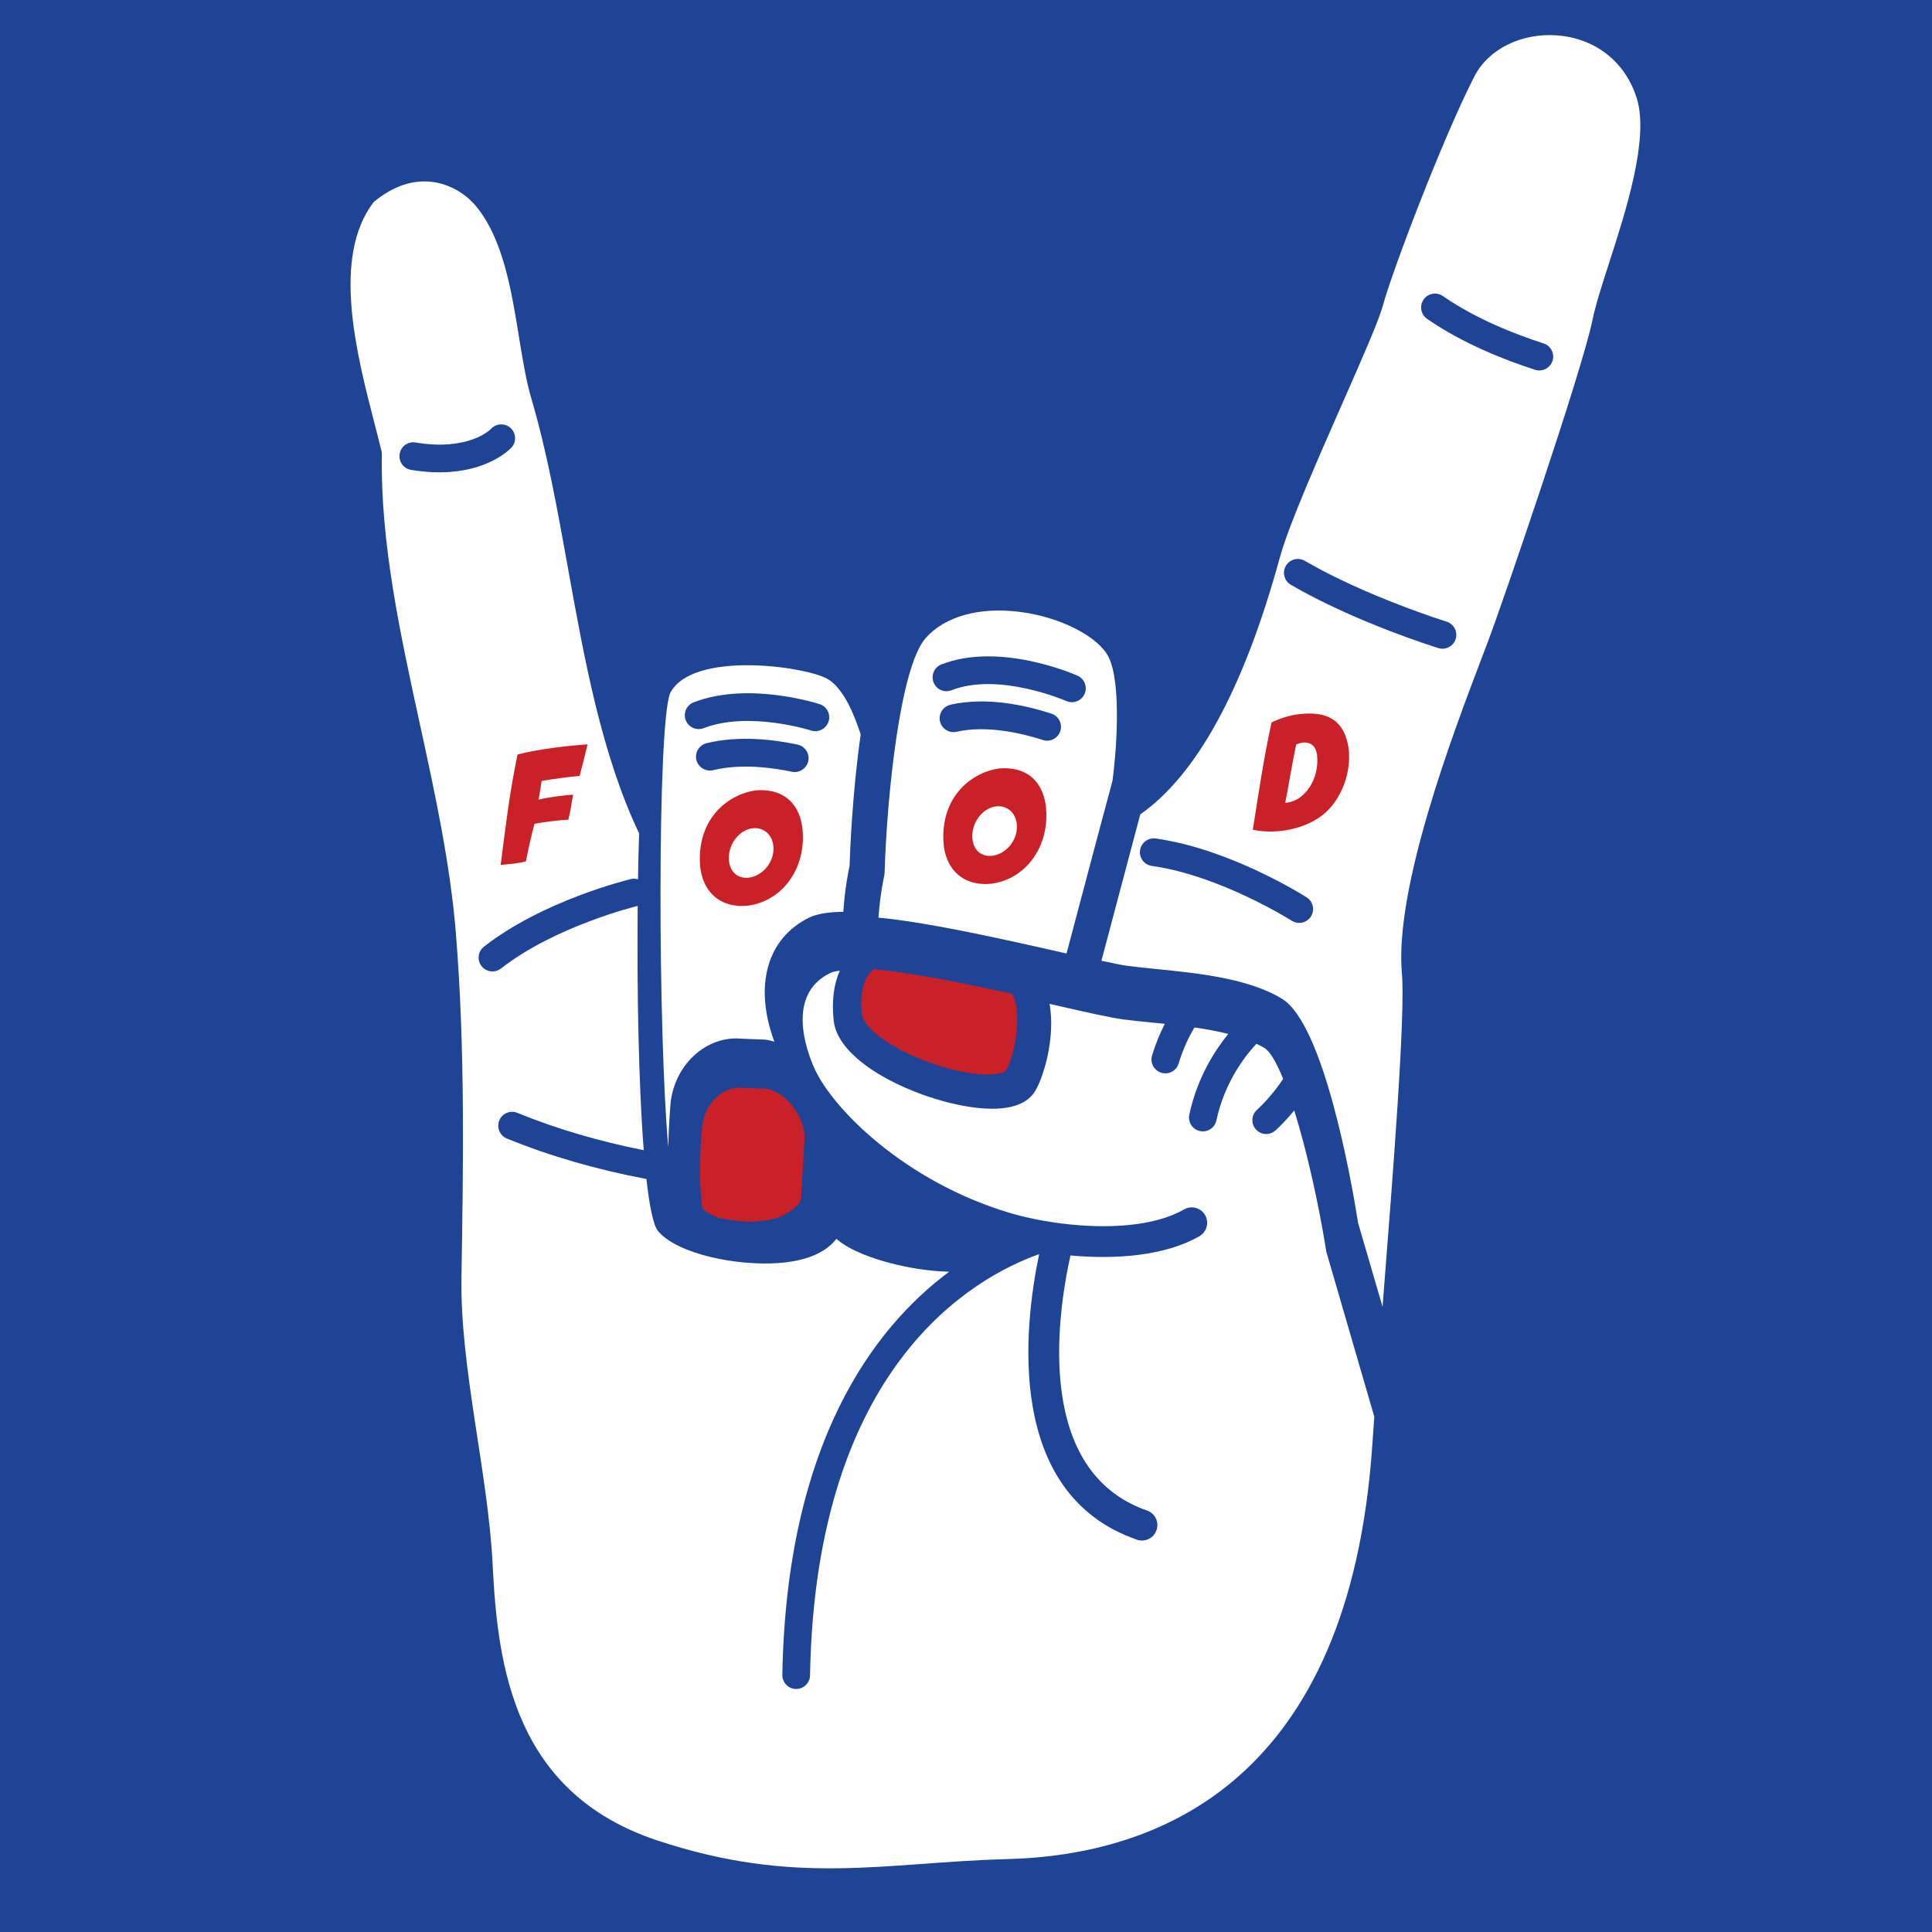
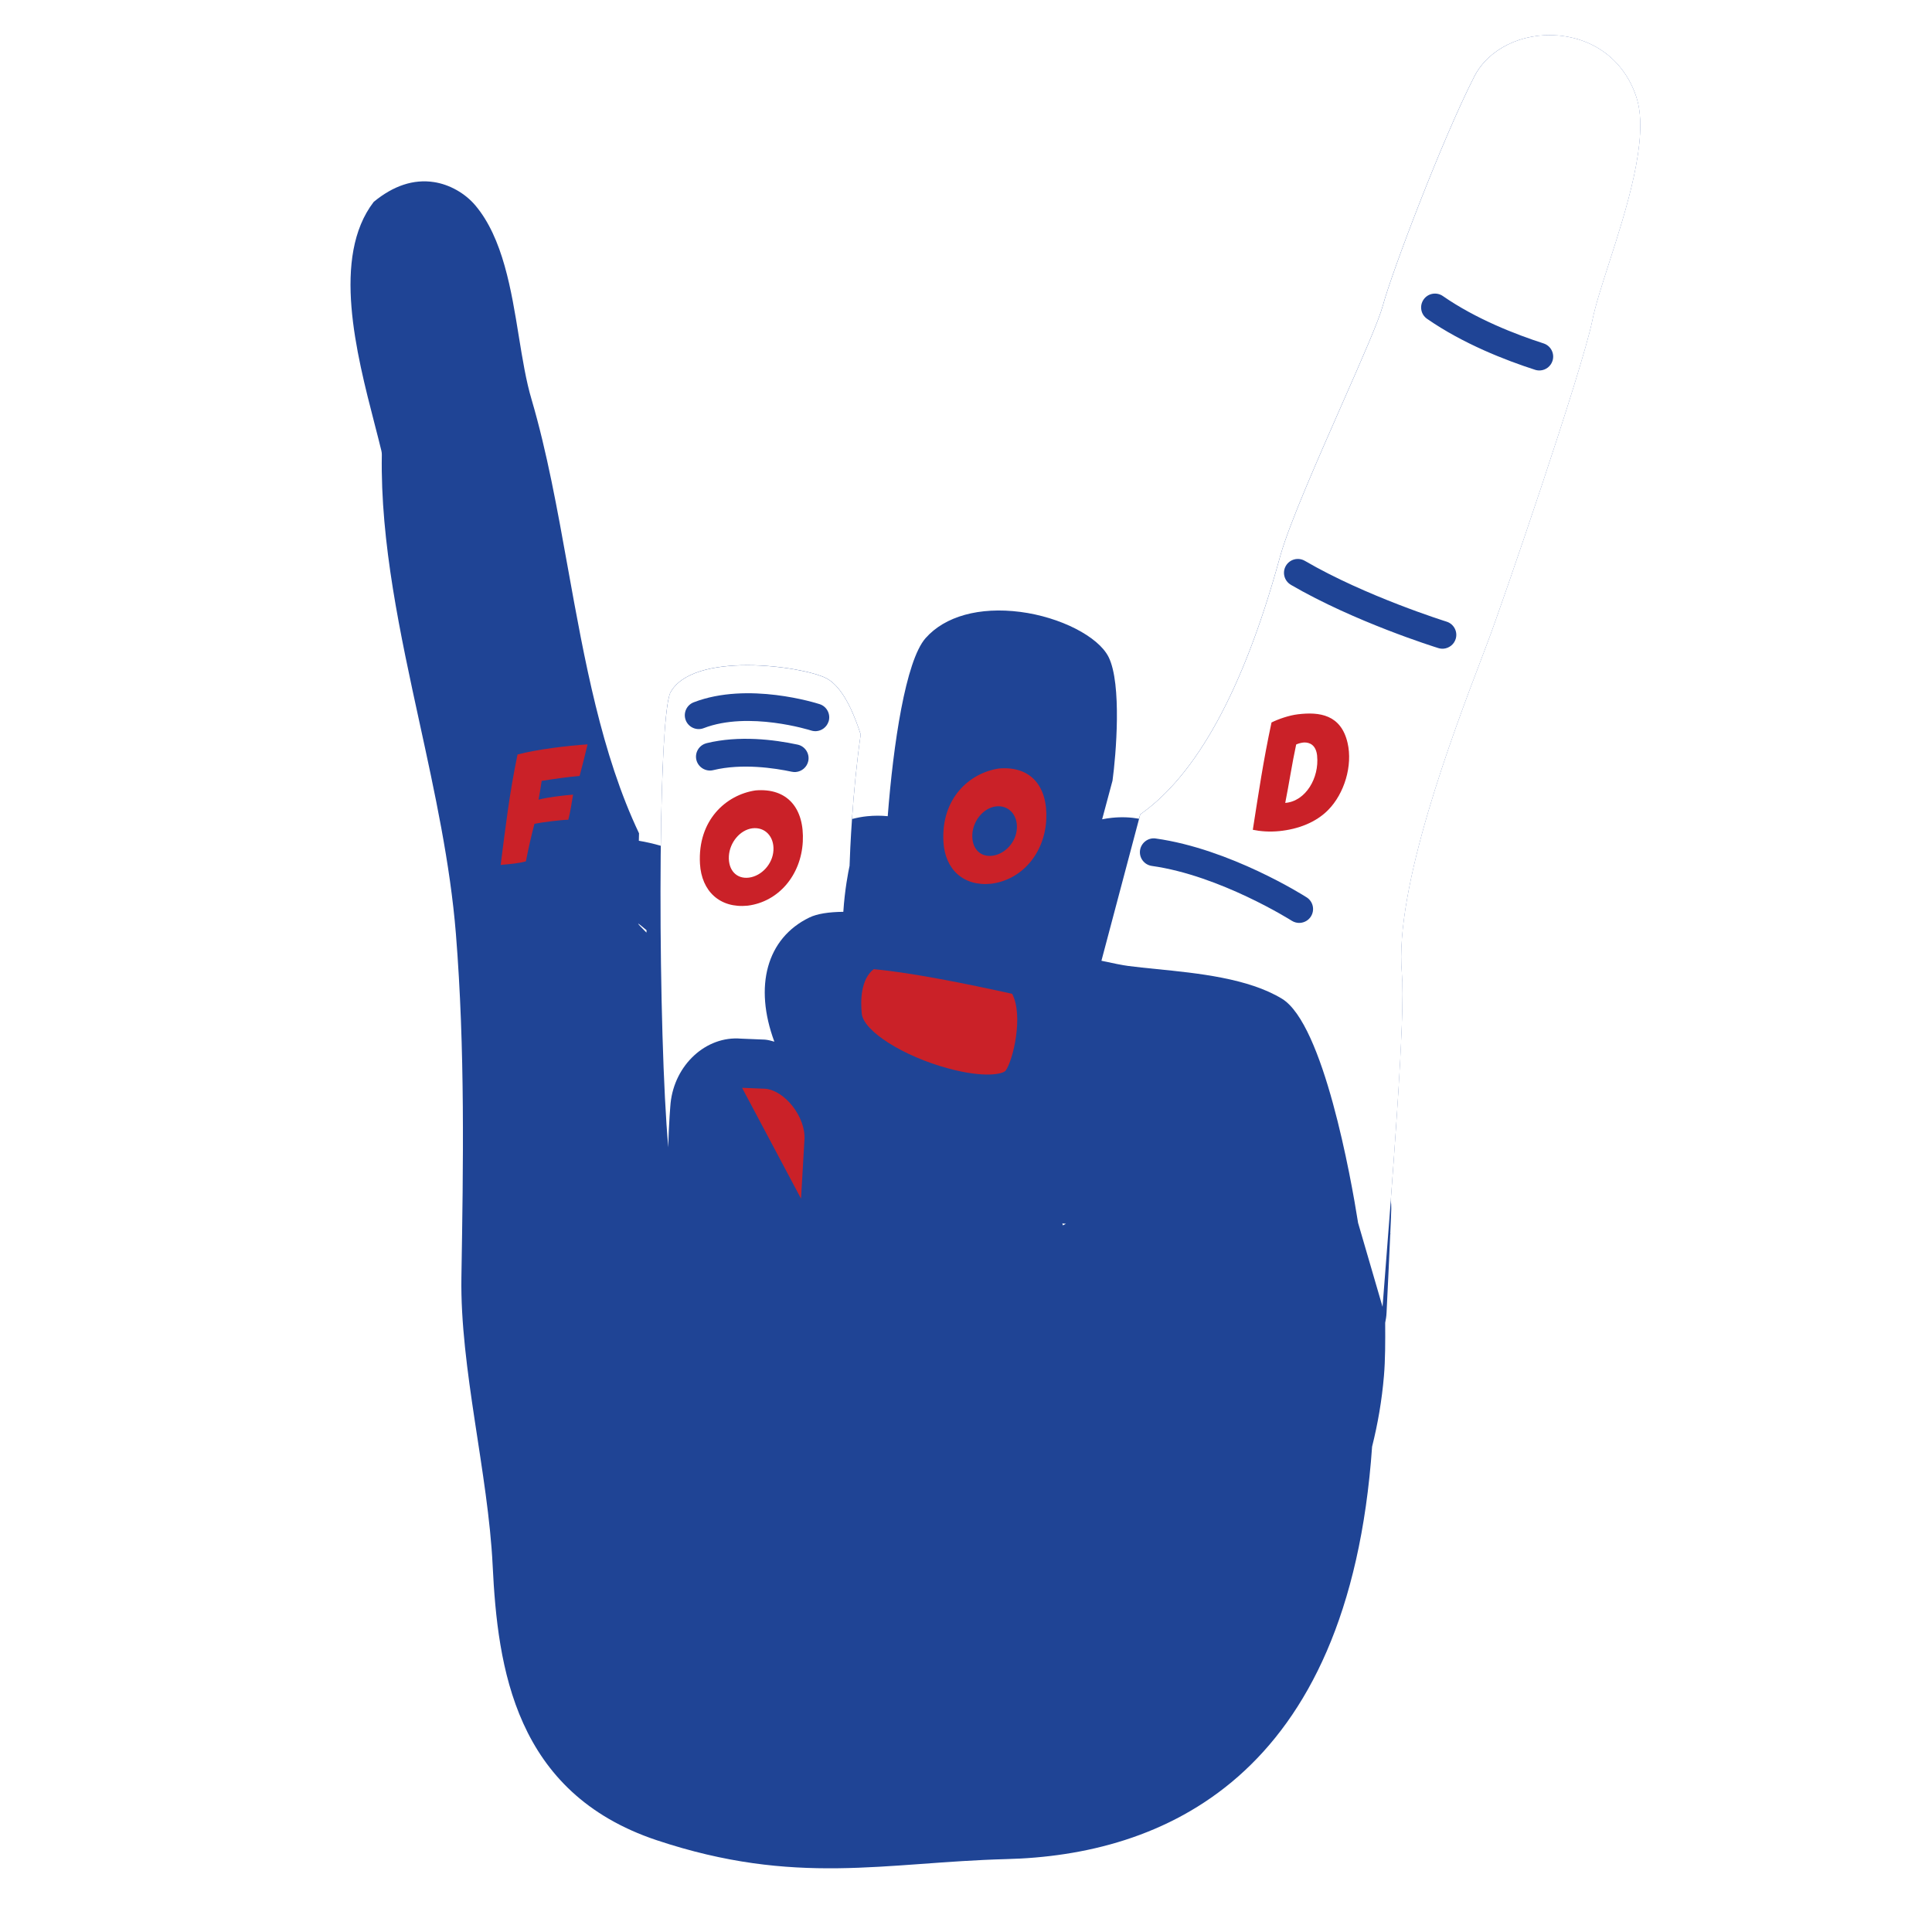
<svg xmlns="http://www.w3.org/2000/svg" id="Livello_1" viewBox="0 0 512 512">
  <defs>
    <style> .cls-1 { fill: #1f4495; } .cls-2 { fill: #ca2128; } .cls-3 { fill: #fff; } </style>
  </defs>
-   <rect class="cls-1" x="-3660.67" y="-149.1" width="7982.03" height="829.79" />
  <g>
    <path class="cls-1" d="M433.78,26.15c-2.97-9.62-10.79-15.88-20.92-16.75-9.55-.79-18.43,3.57-22.17,10.9-8.55,16.74-21.82,51.8-24.2,60.6-1.11,4.1-5.39,13.82-10.81,26.12-6.48,14.72-13.83,31.41-16.3,39.96l-.44,1.56c-9.48,34.3-21.86,56.84-36.77,67.28-.09.35-.21.78-.31,1.15-2.2-.39-4.57-.51-7.14-.25-.91.09-1.79.23-2.64.4,1.63-6.12,2.74-10.25,2.75-10.25.92-6.7,2.52-25.64-1.05-32.77-2.74-5.44-12.8-10.57-23.39-11.94-10.84-1.39-19.97,1.14-25.1,6.95-5.3,6.01-8.57,28.23-10.03,47.19-1.72-.18-3.53-.18-5.45.01-1.42.14-2.75.41-4.02.74.44-6.42,1.16-14.43,2.3-22.42-1.24-3.84-4.25-12.45-9.15-14.91-6.26-3.24-35.51-7.25-41.34,3.92-1.46,3.6-2.25,20.25-2.48,40.5-1.9-.55-3.84-1-5.82-1.33.02-.66.03-1.34.05-1.98-9.94-20.92-14.47-45.98-18.84-70.23-2.85-15.85-5.55-30.81-9.62-44.68-1.48-4.96-2.41-10.71-3.4-16.8-1.97-12.21-4.22-26.05-11.52-34.69-2.73-3.23-6.84-5.55-10.99-6.18-5.37-.82-10.73.95-15.94,5.25-11.2,14.57-4.6,40.14.23,58.84.65,2.51,1.27,4.91,1.81,7.15.08.34.12.69.11,1.04-.41,23.28,4.89,47.57,10.01,71.06,3.99,18.31,8.12,37.24,9.62,55.87,2.45,30.56,1.95,61.28,1.46,90.98-.4,24.09,7.09,51.96,8.28,76.42,1.32,27.1,5.85,60.24,43.43,72.8,36.87,12.3,60.48,5.88,92.64,5.02,40.87-.99,90.82-20.96,96.99-109.31,1.52-6.06,2.59-12.26,3.14-18.75.36-4.18.36-9.09.33-14.07.18-.86.32-1.73.36-2.63.32-6.92.69-13.83.98-20.75.02-.09.03-.2.06-.29-.02,0-.03,0-.05,0,.09-2.15.2-4.31.26-6.46.02-.82-.03-1.63-.13-2.43,1.98-26.34,3.64-51.81,2.93-60.01-2.02-22.64,13.59-63.75,21.11-83.49l1.65-4.36c3.88-10.18,25.02-71.91,27.73-85.27.82-4.01,2.5-9.21,4.44-15.23,4.47-13.87,10.6-32.87,7.34-43.48ZM171.32,247.15c-2.91-2.91-2.94-3.15.02-.64,0,.21-.01.43-.02.64ZM281.68,324.74c-.05-.17-.09-.34-.15-.51,0,0,0,0,.01,0,.31.04.62.06.94.09-.27.13-.54.27-.8.41Z" />
    <g>
      <path class="cls-3" d="M225.14,229.55c.12-3.86.74-19.44,2.95-34.9-1.24-3.84-4.25-12.45-9.15-14.91-6.26-3.24-35.51-7.25-41.34,3.92-3.48,8.6-3.18,91.31-.49,120.39.09-6.12.59-11.58.6-11.69,1.06-10.23,9.46-17.9,18.67-17.11l6.33.26c.85.07,1.67.31,2.5.54-5.45-14.68-2.04-27.4,9.26-32.89,2.1-1.02,5.18-1.48,9.02-1.52.38-5.91,1.33-10.67,1.63-12.08ZM187.25,196.95c8.59-2.1,17.87-.96,24.12.38,1.98.42,3.25,2.37,2.83,4.36-.35,1.63-1.73,2.77-3.31,2.9-.35.03-.69,0-1.05-.07-4.5-.96-13.18-2.29-20.85-.42-1.92.47-3.95-.73-4.44-2.7-.48-1.97.73-3.96,2.7-4.44ZM219.57,191.23c-.48,1.46-1.78,2.42-3.22,2.53-.46.03-.94-.02-1.4-.17-.16-.05-16.52-5.23-28.47-.62-1.87.73-4.02-.21-4.75-2.1-.73-1.89.21-4.02,2.11-4.75,14.39-5.56,32.6.24,33.38.49,1.93.62,2.98,2.7,2.36,4.62Z" />
-       <path class="cls-3" d="M99.05,53.52c-11.2,14.57-4.6,40.14.23,58.83.65,2.51,1.27,4.91,1.81,7.15.09.34.12.69.11,1.04-.41,23.28,4.89,47.57,10.01,71.06,3.99,18.31,8.12,37.24,9.62,55.87,2.45,30.56,1.95,61.28,1.46,90.98-.4,24.09,7.09,51.96,8.28,76.42,1.32,27.1,5.85,60.24,43.43,72.8,36.87,12.3,60.48,5.88,92.64,5.02,40.95-1,91.03-21.03,97.04-109.82.15-2.28.33-4.8.53-7.46-.01-.04-.04-.07-.05-.11l-12.65-43.51c-2.07-12.89-5.21-26.92-8.52-37.51-1.82,2.21-3.56,4-4.95,5.28-.63.58-1.41.9-2.2.96-1.08.08-2.19-.32-2.98-1.18-1.37-1.49-1.28-3.82.22-5.19,1.88-1.73,4.5-4.53,6.97-8.23-1.74-4.29-3.45-7.28-4.99-8.22-.65-.39-1.38-.73-2.09-1.08-2.37,2.5-8.34,9.62-10.61,20.3-.35,1.63-1.73,2.78-3.31,2.9-.34.03-.69,0-1.04-.07-1.99-.42-3.25-2.37-2.83-4.36,2.11-9.92,6.94-17.24,10.33-21.39-2.86-.72-5.9-1.27-8.98-1.71-1.42,2.41-3,5.62-4.18,9.55-.45,1.49-1.77,2.49-3.24,2.6-.44.03-.89-.01-1.34-.15-1.94-.59-3.04-2.64-2.46-4.58.97-3.21,2.17-6.01,3.37-8.38-1.14-.12-2.27-.23-3.36-.34-2.8-.28-5.44-.54-7.79-.85-3.17-.42-9.45-1.84-17.39-3.65-.63-.14-1.33-.3-2-.45,1.69,9.16-1.81,20.32-4.17,23.65-1.95,2.66-5.28,3.79-8.99,4.07-5.02.38-10.74-.79-14.69-1.85-13.42-3.62-28.33-11.87-29.36-21.46-.54-5.23.04-9.68,1.63-13.21-1.02.13-1.92.31-2.53.61-11.83,5.74-6.23,20.73-4.24,25.19,4.9,10.94,24.14,30.07,51.6,38.33,4.25,1.28,9.01,2.23,13.88,2.86.08.02.16,0,.24.01.02,0,.03.02.05.02,11.88,1.49,24.42.76,32.21-3.74,1.96-1.14,4.46-.46,5.59,1.49,1.13,1.96.46,4.46-1.49,5.59-8.89,5.14-21.84,6.24-34.19,5.11-3.72,16.88-9.21,57.34,20.29,67.59,2.13.74,3.27,3.07,2.52,5.21-.55,1.59-1.98,2.62-3.55,2.74-.55.04-1.11-.02-1.66-.22-34.88-12.12-29.99-56.07-25.89-75.67-17.42,6.18-59.27,29.6-60.72,111.63-.03,1.91-1.52,3.45-3.38,3.59-.12,0-.23.01-.35.02-2.03-.04-3.64-1.71-3.61-3.74,1.09-61.42,24.15-91.91,44.21-106.84-5.3-.13-10.79-1.02-15.67-2.31-4.17-1.09-10.6-3.2-14.21-6.41-1.9,2.46-5.31,4.87-11.52,5.96-1.13.2-2.34.35-3.59.44-11.36.87-27.03-2.4-32.12-8.41-1.28-1.51-2.31-6.57-3.12-13.85-13-2.44-25.44-6.01-36.98-10.72-1.87-.77-2.77-2.91-2.01-4.79.78-1.89,2.91-2.78,4.79-2.01,10.47,4.27,21.73,7.56,33.49,9.89-1.35-17.33-1.82-42.23-1.6-64.73,0,0,0,0-.02,0-.21.05-21.78,5.3-36.2,16.58-.59.46-1.29.72-1.98.77-1.19.09-2.39-.39-3.18-1.4-1.24-1.6-.97-3.9.63-5.15,15.68-12.25,38.08-17.71,39.02-17.94.62-.15,1.23-.07,1.81.09.07-4.22.17-8.29.29-12.18-9.94-20.92-14.47-45.98-18.84-70.23-2.85-15.85-5.55-30.81-9.62-44.68-1.48-4.96-2.41-10.71-3.4-16.8-1.97-12.21-4.22-26.05-11.52-34.69-2.73-3.23-6.84-5.55-10.99-6.18-5.37-.82-10.73.95-15.94,5.25ZM105.91,120.29c.34-2,2.18-3.37,4.23-3.02,13.93,2.32,19.69-3.31,20-3.63,1.36-1.47,3.66-1.57,5.15-.23,1.51,1.36,1.62,3.68.26,5.19-.26.29-5.23,5.62-16.16,6.46-3.02.23-6.5.12-10.47-.54-2-.33-3.35-2.23-3.01-4.23Z" />
-       <path class="cls-3" d="M294.83,206.88c.92-6.7,2.52-25.64-1.05-32.77-2.74-5.44-12.8-10.57-23.39-11.94-10.84-1.39-19.97,1.14-25.1,6.95-6.81,7.73-10.28,42.25-10.86,62.2,0,.27-.05.55-.11.81-.01.06-1.1,4.9-1.51,11.05,12.44,1.2,29.5,4.89,48.3,9.16.53.12,1.01.23,1.53.35,5-18.92,12.16-45.81,12.19-45.81ZM251.87,186.76c9.48-2.16,19.8.1,26.76,2.36,1.93.63,2.99,2.7,2.36,4.63-.47,1.46-1.78,2.42-3.21,2.53-.47.04-.94-.02-1.41-.17-4.99-1.62-14.61-4.05-22.88-2.18-1.93.45-3.95-.79-4.39-2.77-.44-1.98.8-3.94,2.78-4.39ZM287.42,183.9c-.56,1.28-1.78,2.08-3.08,2.18-.58.04-1.19-.05-1.76-.3-.17-.08-17.88-7.76-30.42-2.86-1.92.74-4.02-.19-4.76-2.08-.73-1.89.2-4.02,2.08-4.76,15.47-6.04,35.24,2.61,36.07,2.98,1.85.82,2.69,2.99,1.87,4.84Z" />
      <path class="cls-3" d="M359.88,323.98l6.51,22.34c.06-.74.11-1.44.17-2.18,2.63-33.51,5.91-75.21,4.96-86.17-2.02-22.64,13.59-63.74,21.11-83.49l1.65-4.36c3.88-10.18,25.02-71.91,27.73-85.27.82-4.01,2.5-9.21,4.44-15.23,4.47-13.87,10.6-32.87,7.34-43.48-2.97-9.62-10.79-15.88-20.92-16.75-9.55-.79-18.43,3.57-22.17,10.9-8.55,16.74-21.82,51.8-24.2,60.61-1.11,4.1-5.39,13.82-10.81,26.12-6.48,14.72-13.83,31.41-16.3,39.96l-.44,1.56c-9.48,34.3-21.86,56.84-36.77,67.28-2.47,9.3-6.87,25.84-10.29,38.79,3.11.68,5.64,1.19,7.12,1.38,2.28.3,4.83.56,7.54.83,10.81,1.08,24.28,2.43,33.19,7.86,10.99,6.7,18.29,47.46,20.15,59.29ZM346.28,237.81c1.71,1.09,2.21,3.36,1.12,5.07-.64,1.01-1.7,1.6-2.82,1.69-.76.06-1.55-.12-2.25-.56-.18-.12-18.99-11.99-37.08-14.53-2.01-.28-3.41-2.14-3.13-4.14.29-2.01,2.18-3.43,4.15-3.13,19.71,2.76,39.2,15.08,40.02,15.61ZM378.19,84.49c-1.67-1.15-2.08-3.44-.92-5.11,1.15-1.67,3.45-2.07,5.11-.92,8.79,6.1,19.36,10.19,26.68,12.55,1.93.62,2.99,2.69,2.37,4.62-.47,1.46-1.77,2.43-3.22,2.54-.46.03-.94-.02-1.4-.17-7.79-2.51-19.08-6.89-28.61-13.5ZM342.09,154.97c-1.75-1.02-2.34-3.27-1.32-5.02,1.02-1.75,3.26-2.34,5.03-1.32,16.12,9.41,37.34,16.04,37.55,16.11,1.94.6,3.02,2.66,2.42,4.59-.46,1.48-1.77,2.46-3.23,2.58-.45.03-.91-.02-1.36-.16-.91-.28-22.22-6.94-39.09-16.77Z" />
      <path class="cls-2" d="M266.52,283.71c-.66.9-5.45,2.07-15.16-.55-11.96-3.22-22.48-9.87-22.98-14.51-.35-3.39-.31-9.12,3.17-11.81,10.22.94,24.93,3.94,36.68,6.53,3.04,5.76.28,17.53-1.71,20.34Z" />
-       <path class="cls-2" d="M196.66,288.28l6.14.25c5.21.46,10.74,7.5,10.39,13.44l-.91,15.68c-.11,1.87-4.53,4.93-8.03,5.54-1.69.3-3.88.57-6.2.6-2.67-.19-5.31-.57-7.75-1.11-1.5-.53-2.91-1.29-4.09-2.35-.63-2.43-1.09-12.43-.11-21.84.62-5.98,5.41-10.69,10.57-10.21Z" />
+       <path class="cls-2" d="M196.66,288.28l6.14.25c5.21.46,10.74,7.5,10.39,13.44l-.91,15.68Z" />
    </g>
    <path class="cls-2" d="M151.87,210.58c-.38,2.12-.69,4.52-1.26,6.66-2.25.06-6.73.64-8.97,1.07-.83,3.11-1.54,6.24-2.27,9.95-2.11.58-3.8.67-6.69.96,1.26-9.8,2.31-18.93,4.47-29.27,5.27-1.39,13.15-2.31,18.56-2.69-.63,2.72-1.4,5.65-2.11,8.38-2.63.18-7.22.85-10.05,1.3-.27,1.58-.52,3.48-.84,4.98,2.54-.67,6.79-1.14,9.18-1.34Z" />
    <path class="cls-2" d="M212.75,223.06c-.48,8.91-6.45,15.92-14.6,16.95-7.38.75-12.23-3.83-12.65-11.09-.66-11.61,6.96-18.3,14.7-19.45,8.49-.73,13,4.77,12.55,13.59ZM193.16,226.87c-.21,3.74,2.04,6.12,5.31,5.71,3.35-.42,6.31-3.62,6.5-7.23.22-3.66-2.25-6.26-5.61-5.84-3.27.45-5.98,3.75-6.2,7.36Z" />
    <path class="cls-2" d="M277.27,217.25c-.48,8.91-6.45,15.92-14.6,16.95-7.38.75-12.23-3.83-12.65-11.09-.66-11.61,6.96-18.3,14.7-19.45,8.49-.73,12.99,4.77,12.55,13.59ZM257.68,221.07c-.21,3.74,2.04,6.12,5.31,5.71,3.35-.42,6.31-3.62,6.49-7.23.22-3.66-2.25-6.26-5.6-5.84-3.27.45-5.98,3.75-6.2,7.36Z" />
    <path class="cls-2" d="M336.95,191.47c1.84-.92,4.7-1.9,6.97-2.17,5.77-.71,11.46.07,13.2,7.57,1.4,6.02-.85,13.44-5.15,17.79-3.26,3.31-7.97,5.09-12.94,5.59-2.62.26-5.08.06-7.02-.35,1.56-9.95,2.75-18.12,4.95-28.42ZM349.06,200.33c-.29-2.91-1.98-3.6-3.44-3.57-.67.03-1.59.28-2.12.54-1.08,4.97-1.9,10.48-2.9,15.48,5.44-.43,9.04-6.67,8.45-12.45Z" />
  </g>
</svg>